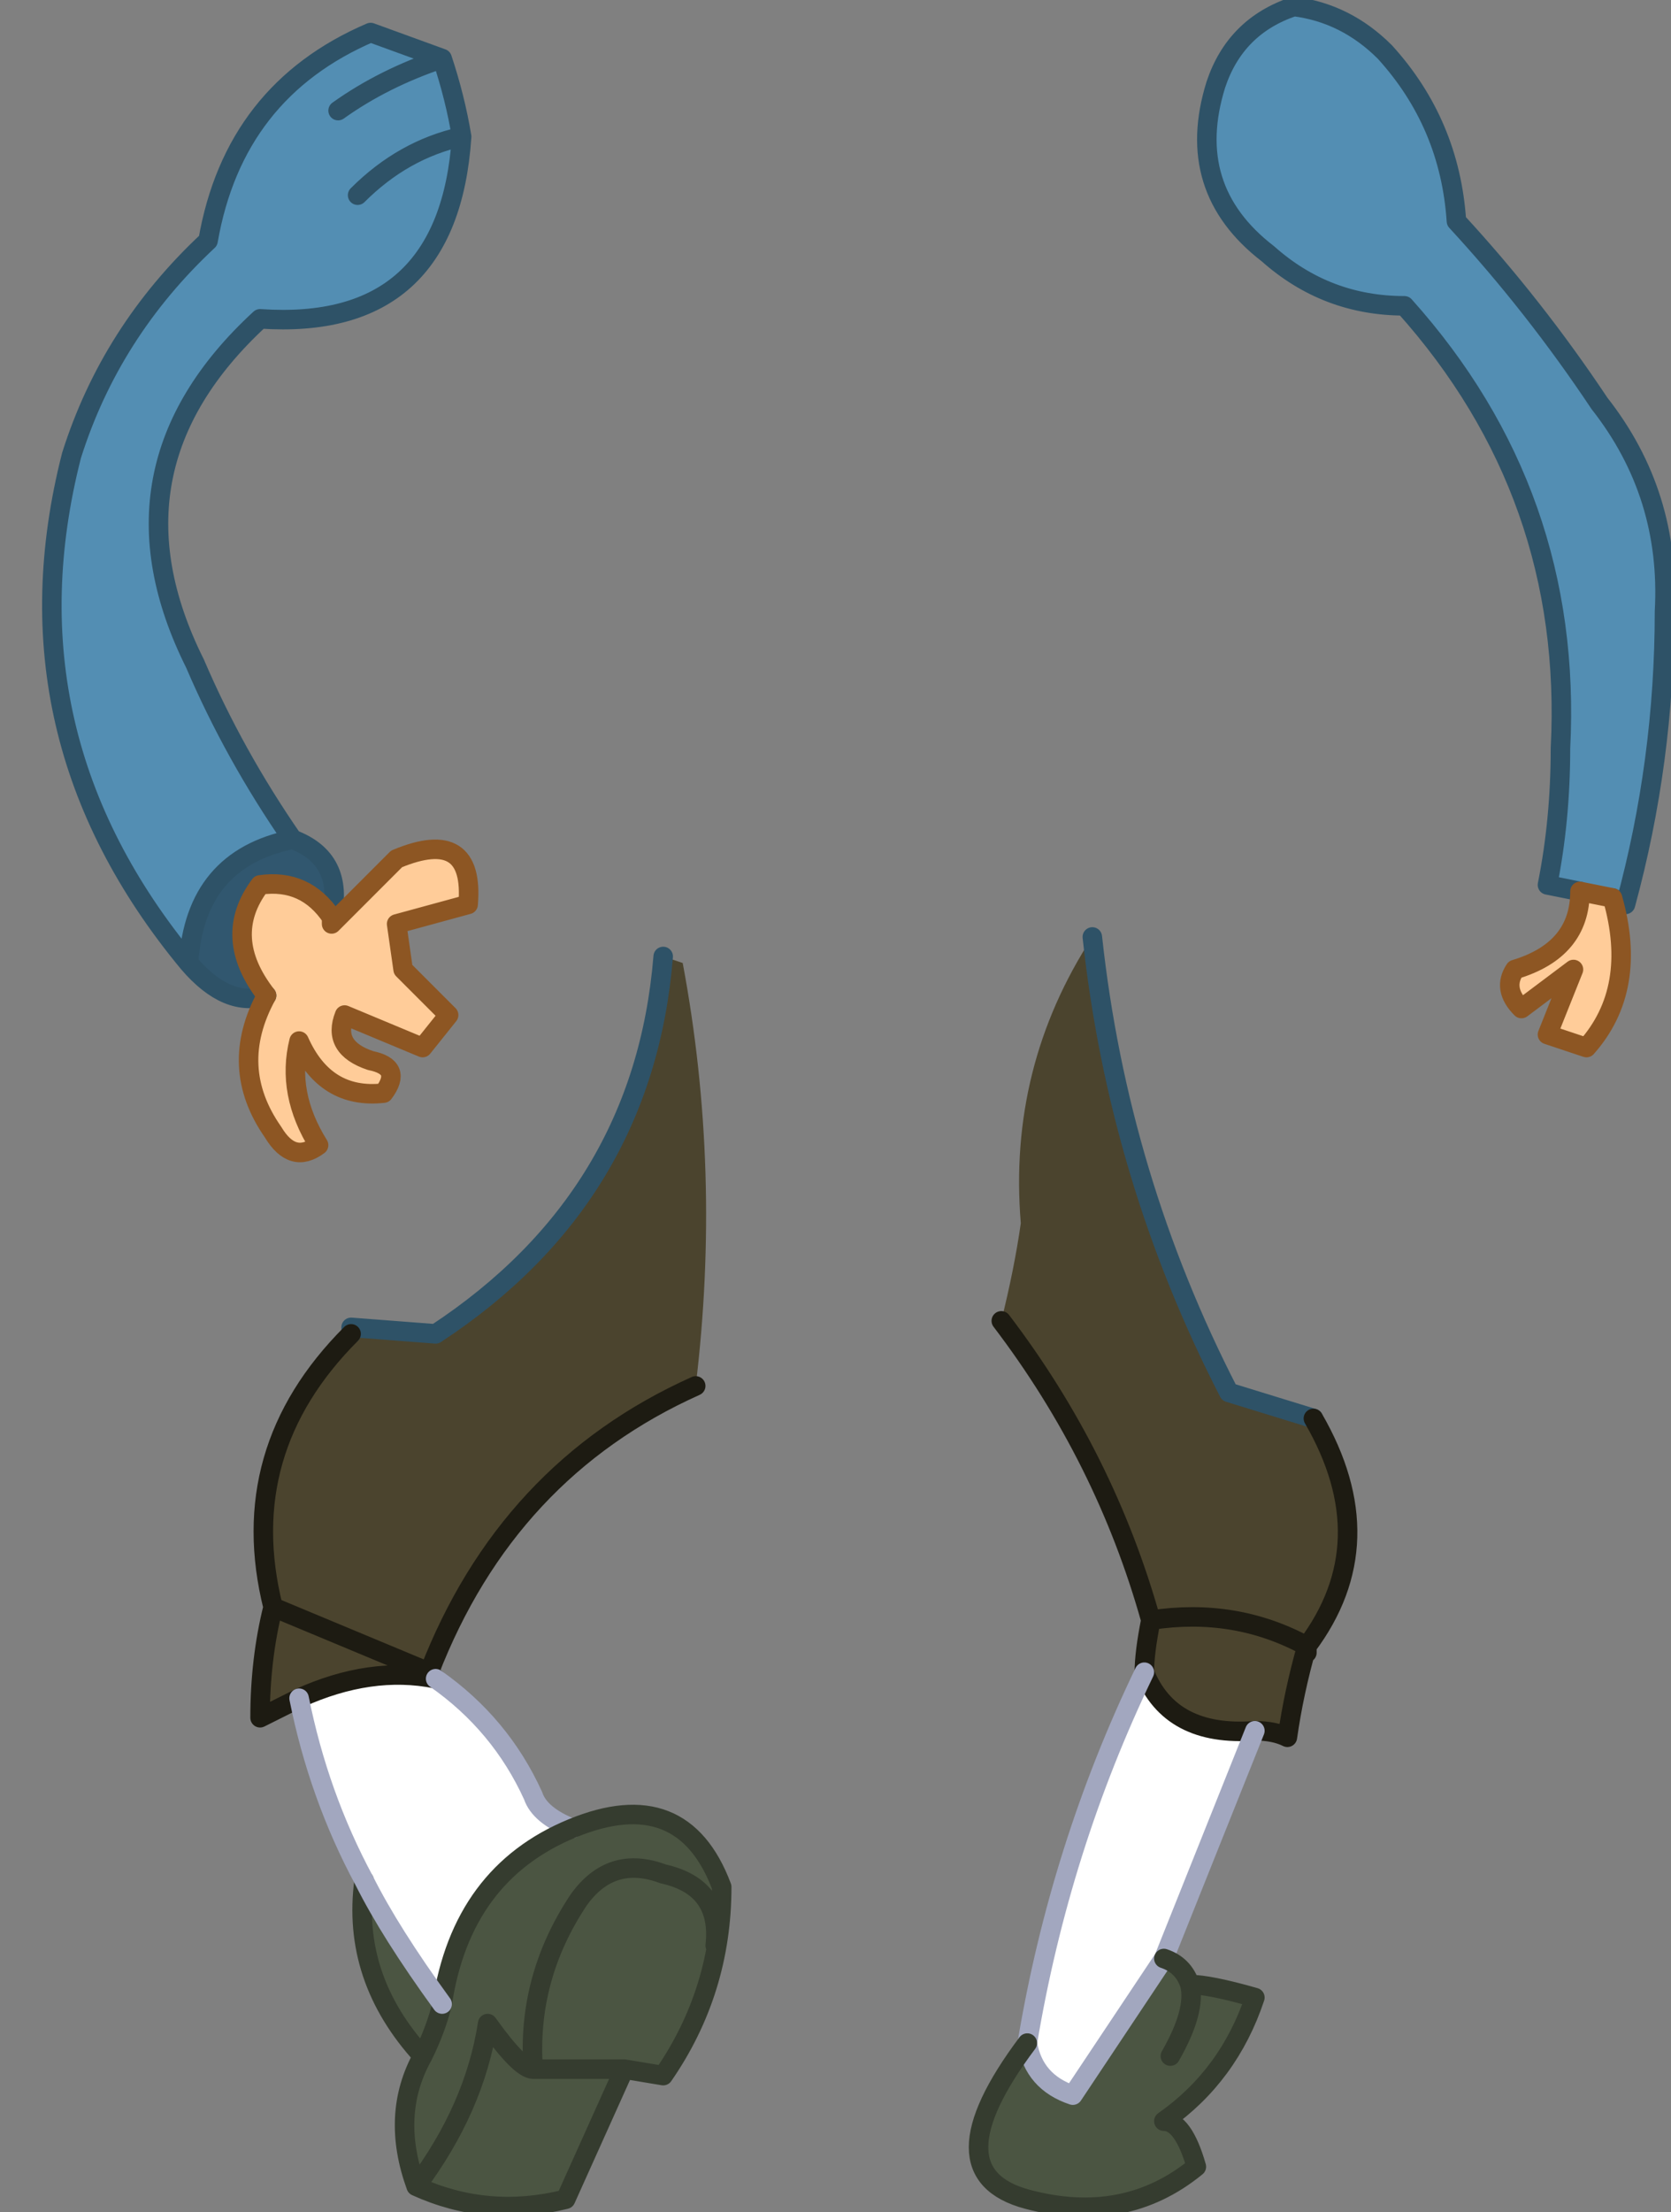
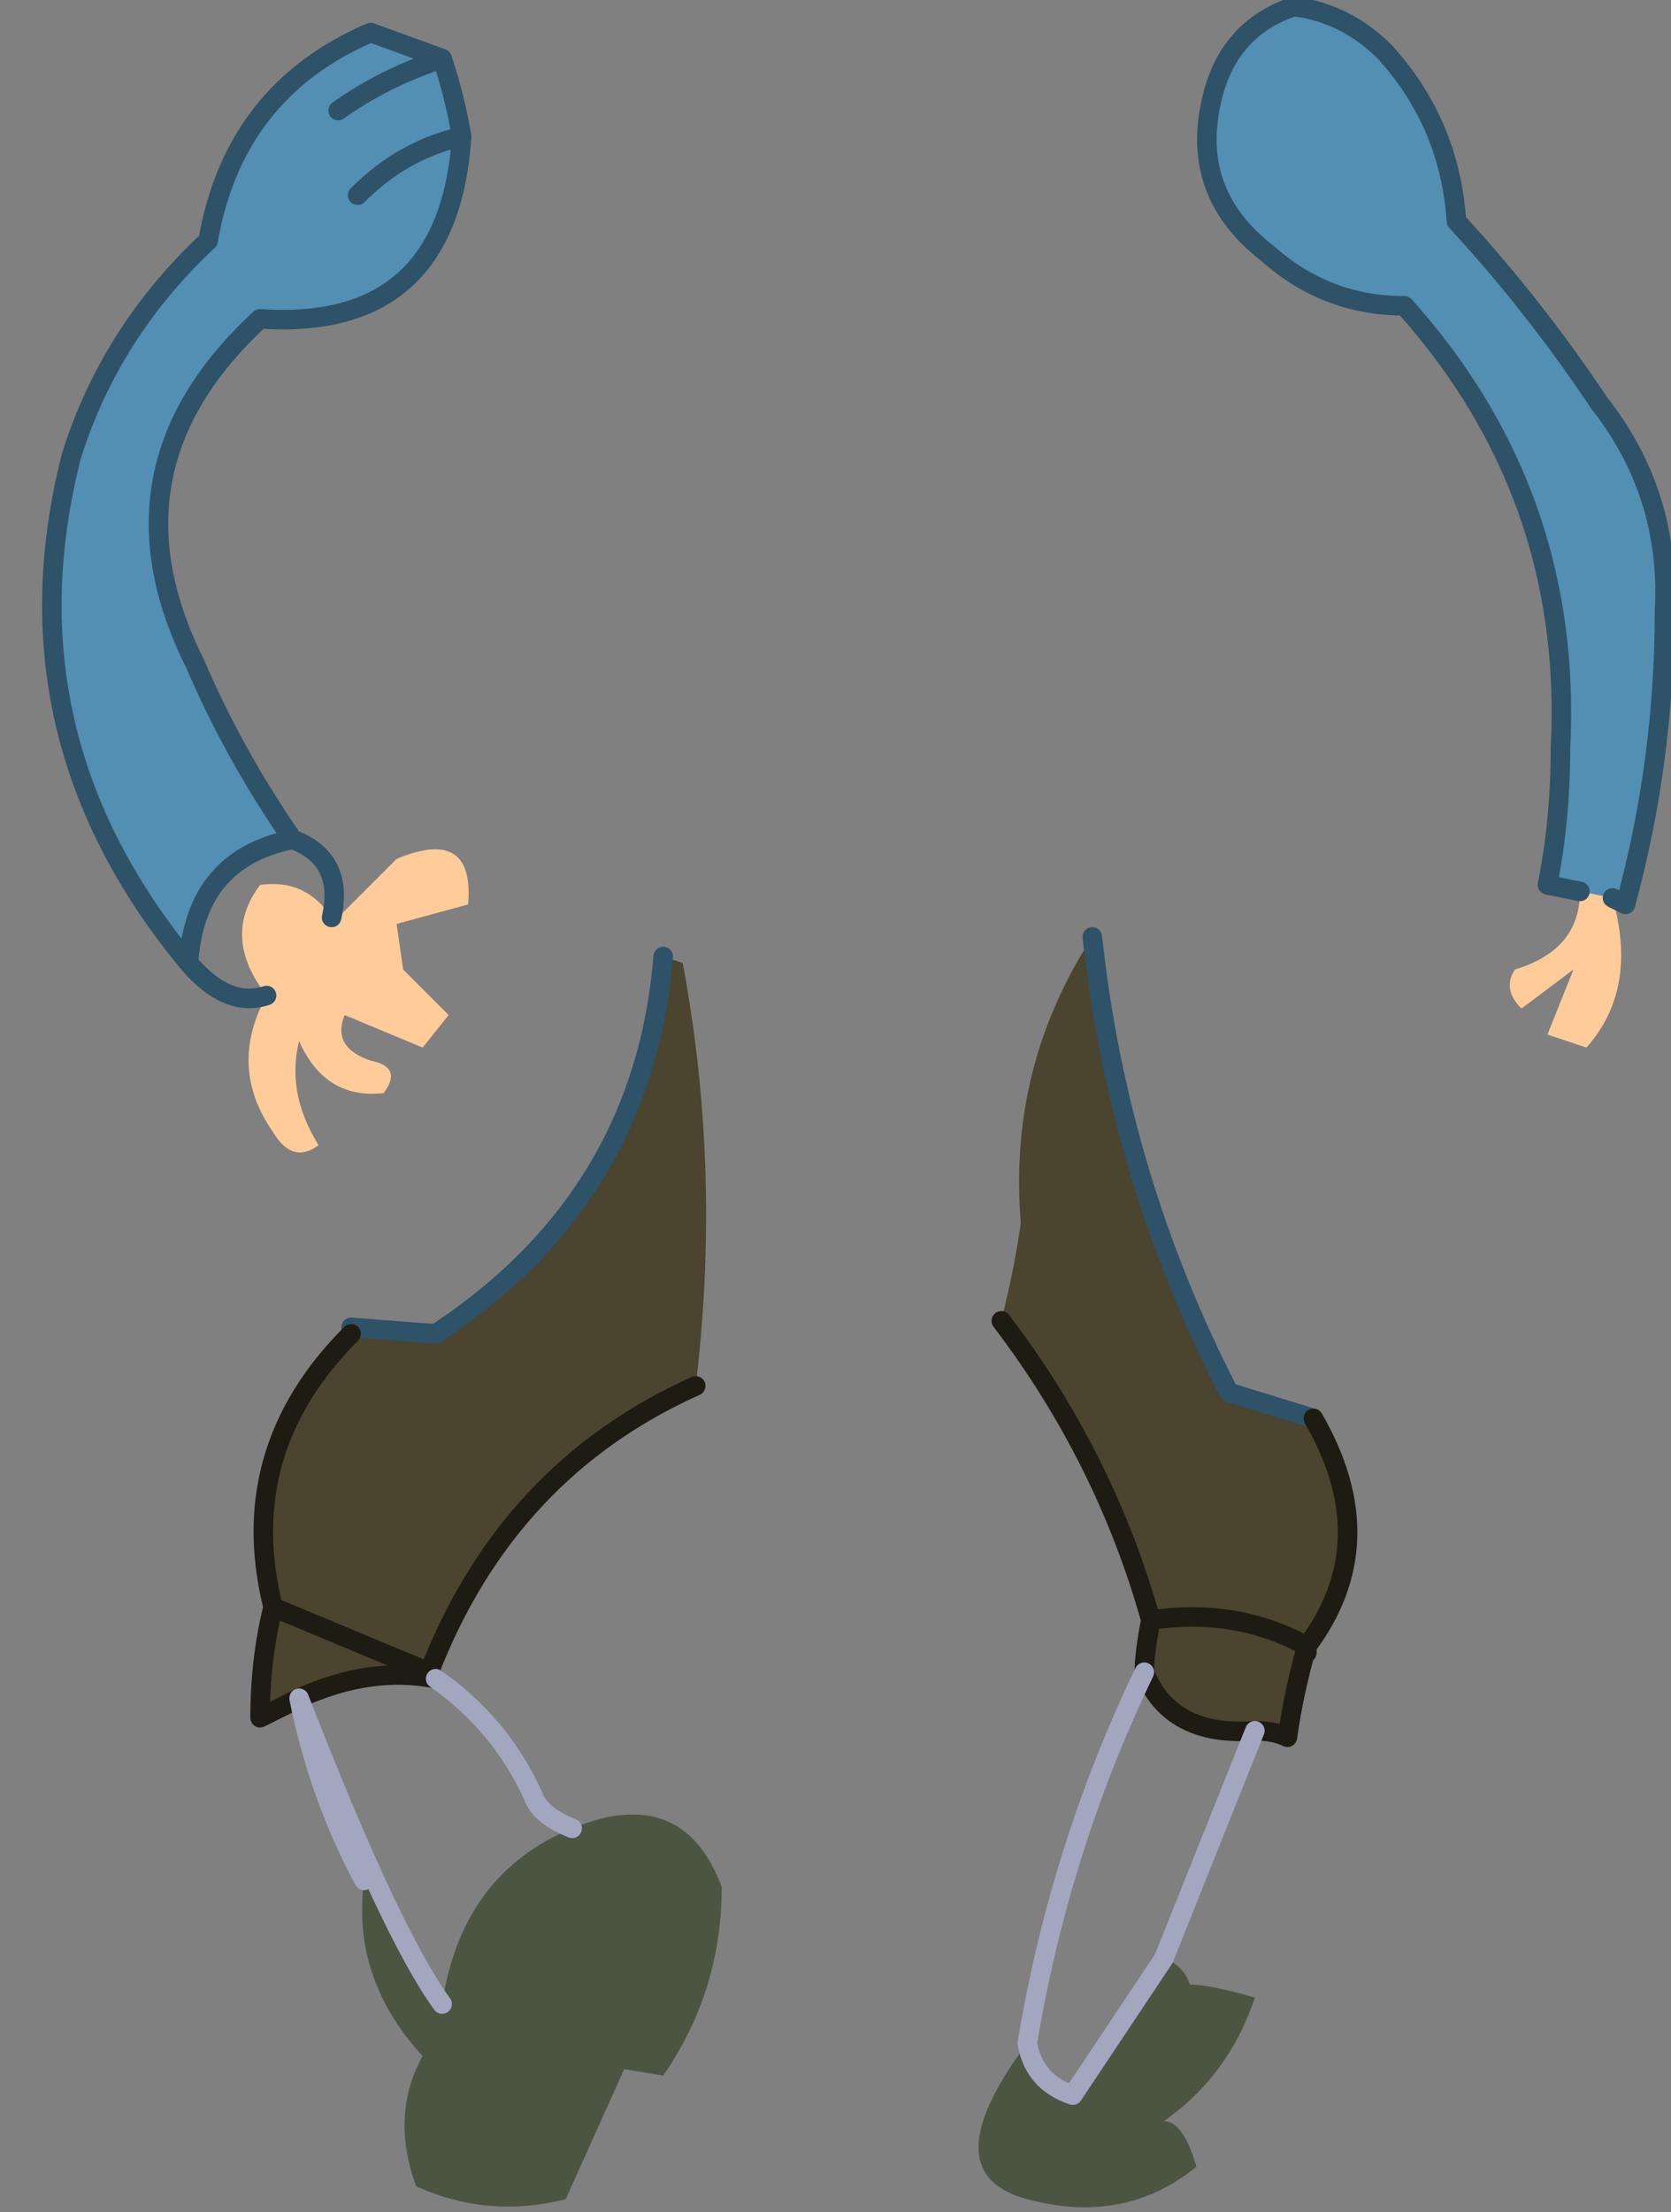
<svg xmlns="http://www.w3.org/2000/svg" height="17.0px" width="12.85px">
  <rect width="100%" height="100%" fill="#808080" stroke="none" />
  <g transform="matrix(1.0, 0.0, 0.0, 1.0, 6.8, 8.8)">
    <path d="M0.9 1.35 Q1.0 0.95 1.05 0.6 0.95 -0.6 1.6 -1.6 1.8 0.25 2.65 1.9 L3.3 2.1 Q3.85 3.05 3.25 3.85 2.7 3.55 2.05 3.65 2.7 3.55 3.25 3.85 3.15 4.2 3.1 4.55 3.0 4.5 2.85 4.5 2.2 4.55 2.0 4.05 2.0 3.9 2.05 3.65 1.7 2.4 0.9 1.35 M-4.1 1.45 L-4.1 1.4 -3.45 1.45 Q-1.85 0.4 -1.7 -1.45 L-1.55 -1.4 Q-1.25 0.2 -1.45 1.85 -2.9 2.5 -3.5 4.05 L-3.45 4.1 Q-3.95 4.0 -4.5 4.25 L-4.8 4.4 Q-4.8 3.95 -4.7 3.55 -5.0 2.35 -4.1 1.45 M-4.7 3.55 L-3.5 4.05 -4.7 3.55" fill="#4b442e" fill-rule="evenodd" stroke="none" />
-     <path d="M2.0 4.05 Q2.2 4.55 2.85 4.5 L2.15 6.25 1.45 7.3 Q1.15 7.2 1.1 6.9 1.35 5.4 2.0 4.05 M-3.45 4.1 Q-2.95 4.45 -2.7 5.0 -2.65 5.15 -2.4 5.25 -3.25 5.6 -3.4 6.6 -3.8 6.05 -4.0 5.65 -4.35 5.0 -4.5 4.25 -3.95 4.0 -3.45 4.1" fill="#ffffff" fill-rule="evenodd" stroke="none" />
    <path d="M2.35 6.45 Q2.5 6.45 2.85 6.55 2.65 7.15 2.15 7.5 2.3 7.5 2.4 7.85 1.85 8.3 1.1 8.1 0.35 7.9 1.1 6.9 1.15 7.2 1.45 7.3 L2.15 6.25 Q2.3 6.3 2.35 6.45 2.4 6.65 2.2 7.0 2.4 6.65 2.35 6.45 M-2.4 5.25 Q-1.55 4.9 -1.25 5.7 -1.25 6.5 -1.7 7.15 L-2.0 7.1 -2.45 8.1 Q-3.05 8.25 -3.6 8.0 -3.8 7.45 -3.55 7.0 -4.1 6.4 -4.0 5.65 -3.8 6.05 -3.4 6.6 -3.25 5.6 -2.4 5.25 M-2.0 7.1 L-2.7 7.1 Q-2.75 6.4 -2.35 5.8 -2.1 5.45 -1.7 5.6 -1.25 5.7 -1.3 6.15 -1.25 5.7 -1.7 5.6 -2.1 5.45 -2.35 5.8 -2.75 6.4 -2.7 7.1 L-2.0 7.1 M-3.6 8.0 Q-3.15 7.4 -3.05 6.75 -2.8 7.1 -2.7 7.1 -2.8 7.1 -3.05 6.75 -3.15 7.4 -3.6 8.0 M-3.55 7.0 Q-3.45 6.8 -3.4 6.6 -3.45 6.8 -3.55 7.0" fill="#4b5542" fill-rule="evenodd" stroke="none" />
    <path d="M5.35 -1.95 L5.1 -2.0 Q5.2 -2.5 5.2 -3.05 5.3 -5.0 4.0 -6.45 3.4 -6.45 2.95 -6.85 2.3 -7.35 2.55 -8.15 2.7 -8.6 3.15 -8.75 3.55 -8.7 3.85 -8.4 4.35 -7.85 4.4 -7.1 5.0 -6.45 5.5 -5.7 6.05 -5.0 6.0 -4.1 6.0 -2.95 5.7 -1.85 L5.6 -1.9 5.35 -1.95 M-5.35 -1.4 Q-6.8 -3.15 -6.25 -5.3 -5.95 -6.25 -5.2 -6.95 -5.0 -8.1 -3.95 -8.55 L-3.4 -8.35 Q-3.3 -8.05 -3.25 -7.75 -3.35 -6.25 -4.8 -6.35 -6.05 -5.2 -5.3 -3.7 -5.0 -3.0 -4.55 -2.35 -5.3 -2.2 -5.35 -1.4 M-4.05 -7.3 Q-3.7 -7.65 -3.25 -7.75 -3.7 -7.65 -4.05 -7.3 M-4.2 -7.95 Q-3.85 -8.2 -3.4 -8.35 -3.85 -8.2 -4.2 -7.95" fill="#538eb3" fill-rule="evenodd" stroke="none" />
    <path d="M5.35 -1.95 L5.6 -1.9 Q5.8 -1.2 5.4 -0.75 L5.1 -0.85 5.3 -1.35 4.9 -1.05 Q4.75 -1.2 4.85 -1.35 5.35 -1.5 5.35 -1.95 M-4.25 -1.7 Q-4.0 -1.95 -3.75 -2.2 -3.15 -2.45 -3.2 -1.85 L-3.75 -1.7 -3.7 -1.35 -3.35 -1.0 -3.55 -0.75 -4.15 -1.0 Q-4.25 -0.75 -3.95 -0.65 -3.7 -0.6 -3.85 -0.4 -4.3 -0.35 -4.5 -0.8 -4.6 -0.4 -4.35 0.0 -4.55 0.15 -4.7 -0.1 -5.05 -0.6 -4.75 -1.15 -5.1 -1.6 -4.8 -2.0 -4.45 -2.05 -4.25 -1.75 L-4.25 -1.7" fill="#ffcc99" fill-rule="evenodd" stroke="none" />
-     <path d="M-4.55 -2.35 Q-4.15 -2.2 -4.25 -1.75 -4.45 -2.05 -4.8 -2.0 -5.1 -1.6 -4.75 -1.15 -5.05 -1.05 -5.35 -1.4 -5.3 -2.2 -4.55 -2.35" fill="#31576f" fill-rule="evenodd" stroke="none" />
    <path d="M5.6 -1.9 L5.7 -1.85 Q6.0 -2.95 6.0 -4.1 6.05 -5.0 5.5 -5.7 5.0 -6.45 4.4 -7.1 4.35 -7.85 3.85 -8.4 3.55 -8.7 3.15 -8.75 2.7 -8.6 2.55 -8.15 2.3 -7.35 2.95 -6.85 3.4 -6.45 4.0 -6.45 5.3 -5.0 5.2 -3.05 5.2 -2.5 5.1 -2.0 L5.35 -1.95 M3.3 2.1 L2.65 1.9 Q1.8 0.25 1.6 -1.6 M-5.35 -1.4 Q-6.8 -3.15 -6.25 -5.3 -5.95 -6.25 -5.2 -6.95 -5.0 -8.1 -3.95 -8.55 L-3.4 -8.35 Q-3.3 -8.05 -3.25 -7.75 -3.35 -6.25 -4.8 -6.35 -6.05 -5.2 -5.3 -3.7 -5.0 -3.0 -4.55 -2.35 -4.15 -2.2 -4.25 -1.75 M-4.75 -1.15 Q-5.05 -1.05 -5.35 -1.4 -5.3 -2.2 -4.55 -2.35 M-3.4 -8.35 Q-3.85 -8.2 -4.2 -7.95 M-3.25 -7.75 Q-3.7 -7.65 -4.05 -7.3 M-4.1 1.45 L-4.1 1.4 -3.45 1.45 Q-1.85 0.4 -1.7 -1.45" fill="none" stroke="#2e5267" stroke-linecap="round" stroke-linejoin="round" stroke-width="0.15" />
    <path d="M0.9 1.35 Q1.7 2.4 2.05 3.65 2.7 3.55 3.25 3.85 3.85 3.05 3.3 2.1 M2.05 3.65 Q2.0 3.9 2.0 4.05 2.2 4.55 2.85 4.5 3.0 4.5 3.1 4.55 3.15 4.2 3.25 3.85 L3.25 3.9 M-1.45 1.85 Q-2.9 2.5 -3.5 4.05 L-3.45 4.1 Q-3.95 4.0 -4.5 4.25 L-4.8 4.4 Q-4.8 3.95 -4.7 3.55 -5.0 2.35 -4.1 1.45 M-3.5 4.05 L-4.7 3.55" fill="none" stroke="#1d1b12" stroke-linecap="round" stroke-linejoin="round" stroke-width="0.15" />
    <path d="M1.1 6.9 Q1.35 5.4 2.0 4.05 M2.15 6.25 L1.45 7.3 Q1.15 7.2 1.1 6.9 M2.85 4.5 L2.15 6.25 M-3.45 4.1 Q-2.95 4.45 -2.7 5.0 -2.65 5.15 -2.4 5.25" fill="none" stroke="#a2a7bf" stroke-linecap="round" stroke-linejoin="round" stroke-width="0.15" />
-     <path d="M1.1 6.9 Q0.35 7.9 1.1 8.1 1.85 8.3 2.4 7.85 2.3 7.5 2.15 7.5 2.65 7.15 2.85 6.55 2.5 6.45 2.35 6.45 2.4 6.65 2.2 7.0 M2.35 6.45 Q2.3 6.3 2.15 6.25 M-2.4 5.25 Q-1.55 4.9 -1.25 5.7 -1.25 6.5 -1.7 7.15 L-2.0 7.1 -2.45 8.1 Q-3.05 8.25 -3.6 8.0 -3.8 7.45 -3.55 7.0 -4.1 6.4 -4.0 5.65 M-1.3 6.15 Q-1.25 5.7 -1.7 5.6 -2.1 5.45 -2.35 5.8 -2.75 6.4 -2.7 7.1 L-2.0 7.1 M-2.4 5.25 Q-3.25 5.6 -3.4 6.6 -3.45 6.8 -3.55 7.0 M-2.7 7.1 Q-2.8 7.1 -3.05 6.75 -3.15 7.4 -3.6 8.0" fill="none" stroke="#353c2f" stroke-linecap="round" stroke-linejoin="round" stroke-width="0.15" />
-     <path d="M5.35 -1.95 L5.6 -1.9 Q5.8 -1.2 5.4 -0.75 L5.1 -0.85 5.3 -1.35 4.9 -1.05 Q4.75 -1.2 4.85 -1.35 5.35 -1.5 5.35 -1.95 M-4.25 -1.75 L-4.25 -1.7 Q-4.0 -1.95 -3.75 -2.2 -3.15 -2.45 -3.2 -1.85 L-3.75 -1.7 -3.7 -1.35 -3.35 -1.0 -3.55 -0.75 -4.15 -1.0 Q-4.25 -0.75 -3.95 -0.65 -3.7 -0.6 -3.85 -0.4 -4.3 -0.35 -4.5 -0.8 -4.6 -0.4 -4.35 0.0 -4.55 0.15 -4.7 -0.1 -5.05 -0.6 -4.75 -1.15 -5.1 -1.6 -4.8 -2.0 -4.45 -2.05 -4.25 -1.75 L-4.25 -1.7" fill="none" stroke="#8d5623" stroke-linecap="round" stroke-linejoin="round" stroke-width="0.15" />
-     <path d="M-4.0 5.65 Q-4.35 5.0 -4.5 4.25 M-4.0 5.65 Q-3.8 6.05 -3.4 6.6" fill="none" stroke="#a2a7bf" stroke-linecap="round" stroke-linejoin="round" stroke-width="0.15" />
+     <path d="M-4.0 5.65 Q-4.35 5.0 -4.5 4.25 Q-3.8 6.05 -3.4 6.6" fill="none" stroke="#a2a7bf" stroke-linecap="round" stroke-linejoin="round" stroke-width="0.15" />
  </g>
</svg>